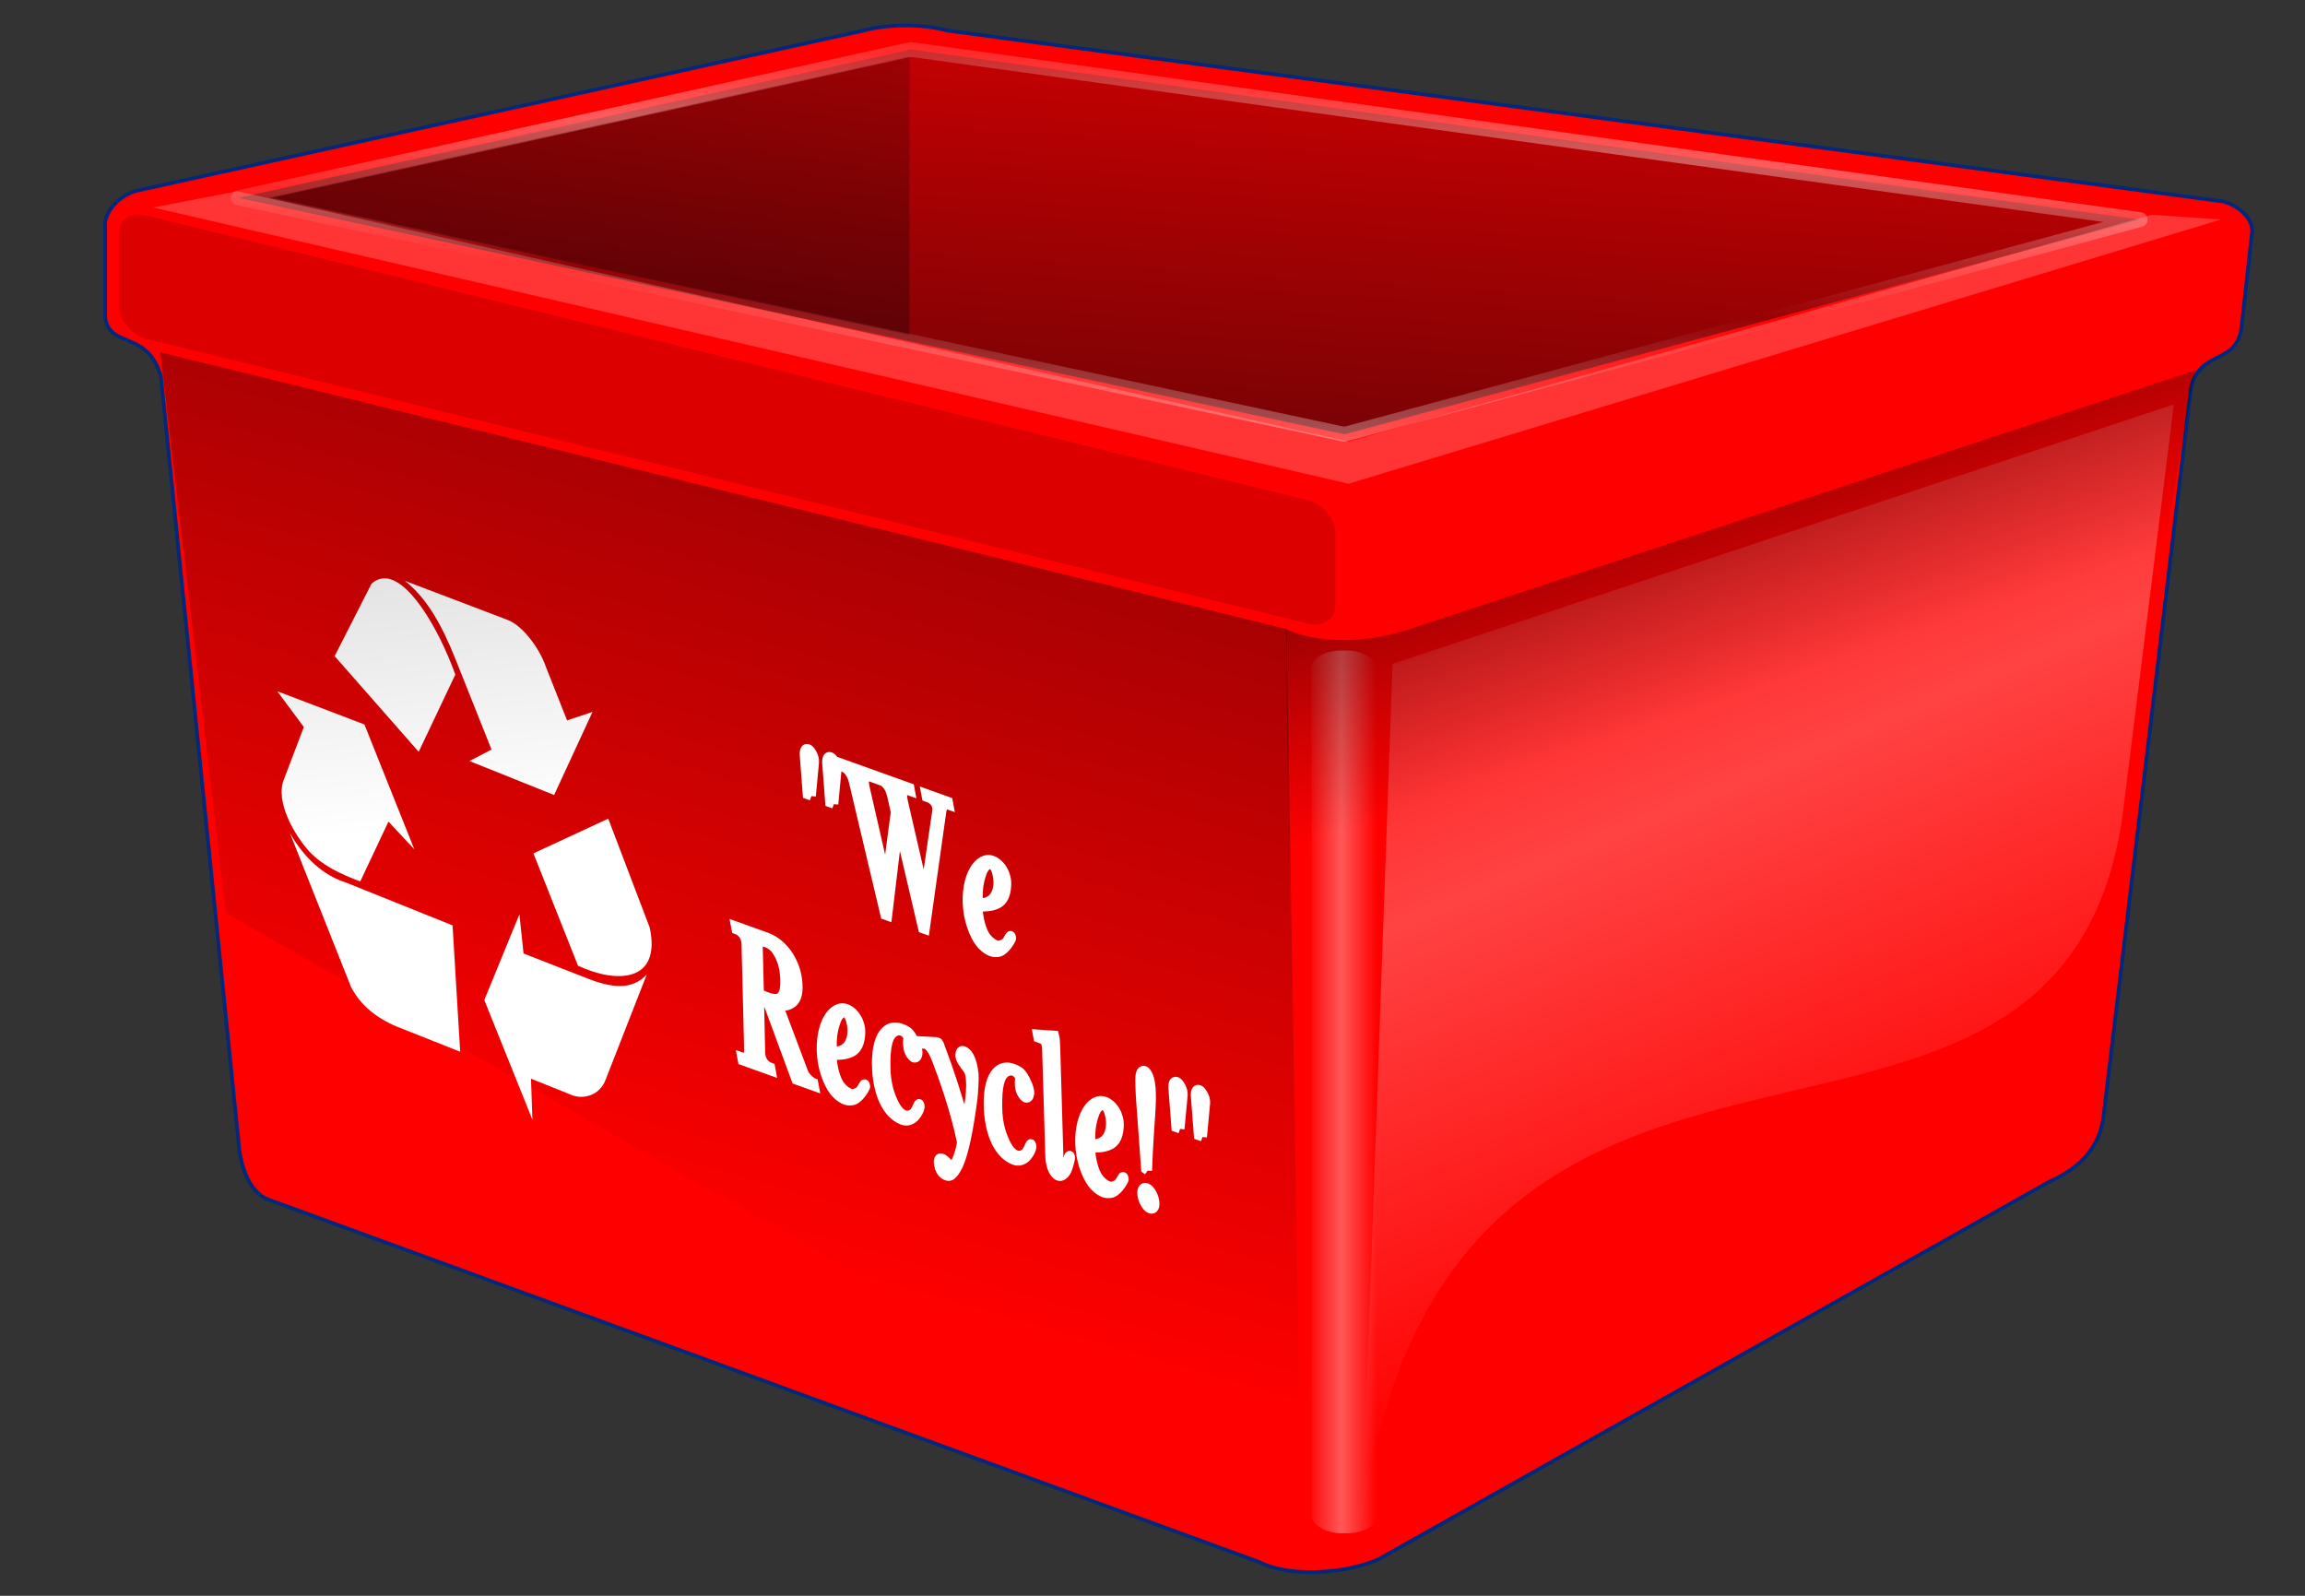
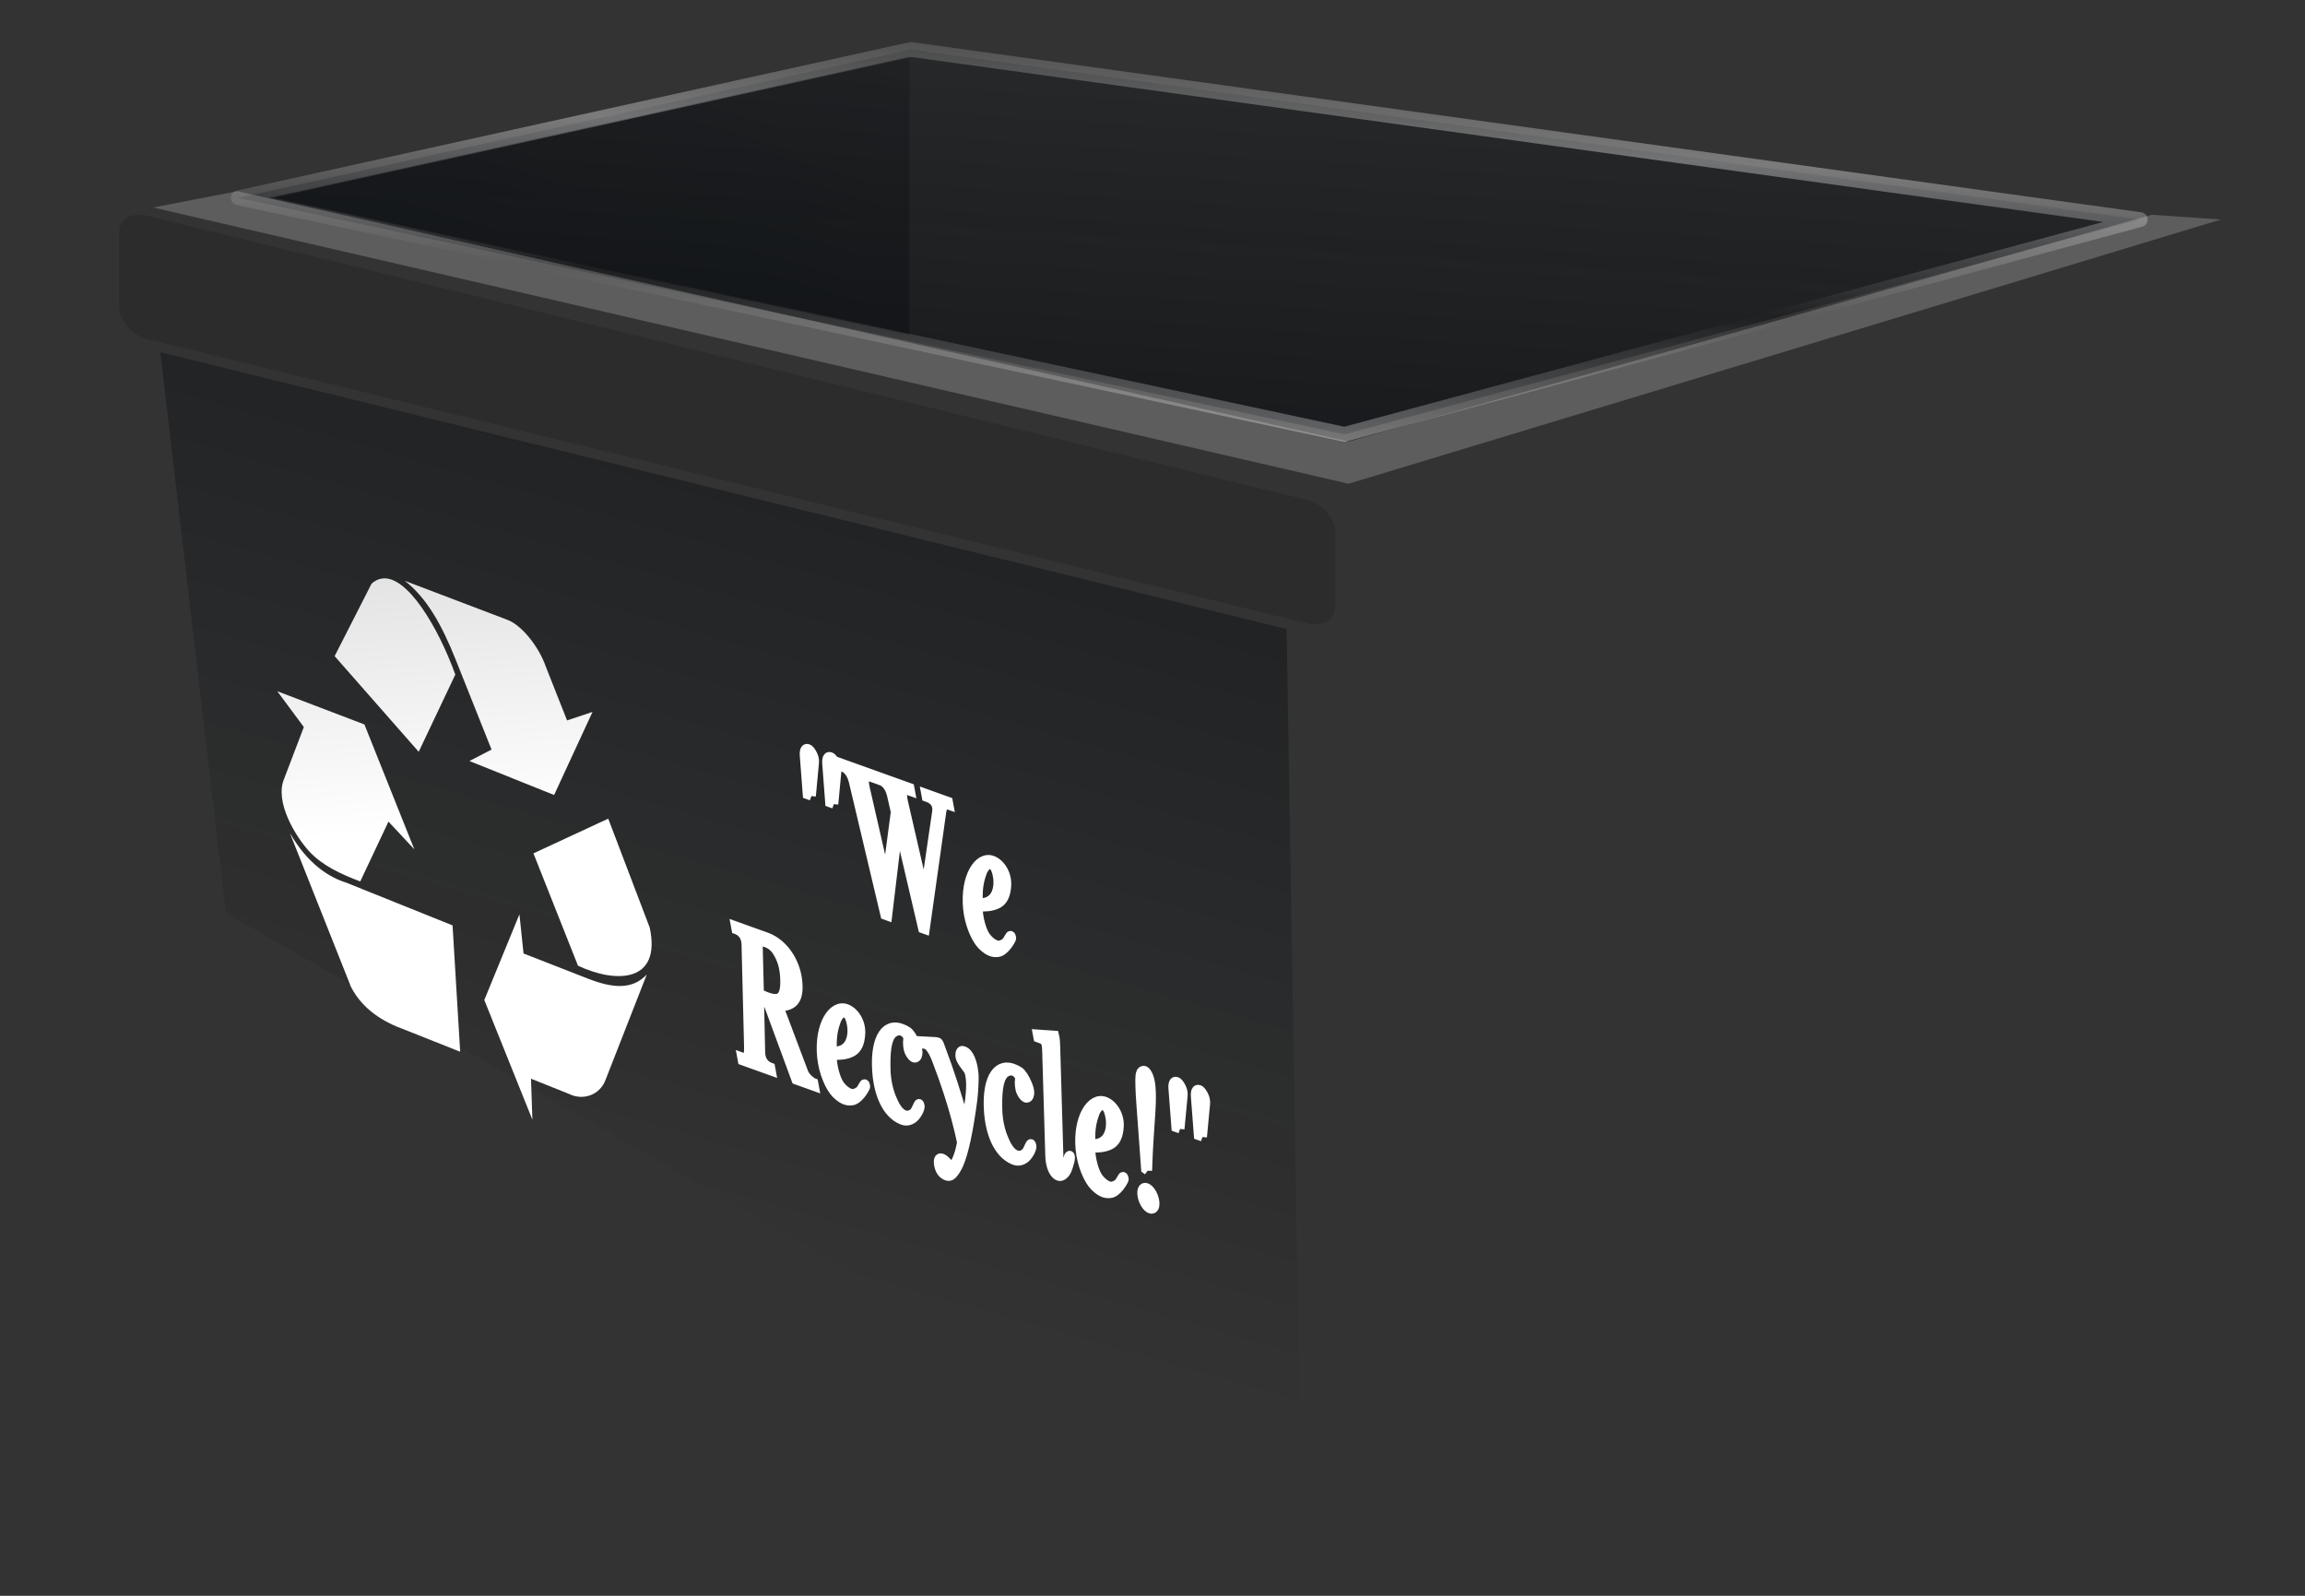
<svg xmlns="http://www.w3.org/2000/svg" xmlns:xlink="http://www.w3.org/1999/xlink" width="195" height="135">
  <rect width="100%" height="100%" fill="#333333" stroke="none" />
  <title>Green Bin</title>
  <defs>
    <linearGradient id="linearGradient3793">
      <stop stop-color="#000409" offset="0" id="stop3794" />
      <stop stop-color="#000409" stop-opacity="0" offset="1" id="stop3795" />
    </linearGradient>
    <linearGradient id="linearGradient3768">
      <stop stop-color="#dddddd" offset="0" id="stop3769" />
      <stop stop-color="#ffffff" offset="1" id="stop3770" />
    </linearGradient>
    <linearGradient id="linearGradient3764">
      <stop stop-color="#ffffff" offset="0" id="stop3765" />
      <stop stop-color="#ffffff" stop-opacity="0" offset="1" id="stop3766" />
    </linearGradient>
    <linearGradient id="linearGradient3753">
      <stop stop-color="#000409" offset="0" id="stop3754" />
      <stop stop-color="#000409" stop-opacity="0" offset="1" id="stop3755" />
    </linearGradient>
    <linearGradient y2="0.692" y1="0.048" xlink:href="#linearGradient3753" x2="0.214" x1="0.391" id="linearGradient3756" />
    <linearGradient y2="0.612" y1="0.233" xlink:href="#linearGradient3764" x2="0.401" x1="0.479" spreadMethod="reflect" id="linearGradient3767" />
    <linearGradient y2="0.469" y1="-0.117" xlink:href="#linearGradient3768" x2="0.404" x1="0.369" id="linearGradient3779" />
    <linearGradient y2="0.791" y1="0.36" xlink:href="#linearGradient3764" x2="0.533" x1="0.4" spreadMethod="reflect" id="linearGradient3784" />
    <linearGradient y2="0.444" y1="0.101" xlink:href="#linearGradient3753" x2="0.79" x1="0.58" id="linearGradient3790" />
    <linearGradient y2="-0.646" y1="1.109" xlink:href="#linearGradient3793" x2="0.718" x1="0.152" id="linearGradient3796" />
    <linearGradient y2="0.537" y1="0.537" xlink:href="#linearGradient3764" x2="1" x1="0.458" spreadMethod="reflect" id="linearGradient3801" />
    <radialGradient xlink:href="#linearGradient3753" r="54.056" id="radialGradient3806" gradientUnits="userSpaceOnUse" gradientTransform="matrix(1.638, 0, 0, 0.506, -151.427, 167.24)" fy="178.724" fx="56.758" cy="178.724" cx="56.758" />
    <radialGradient xlink:href="#linearGradient3753" r="54.056" id="radialGradient3808" gradientUnits="userSpaceOnUse" gradientTransform="matrix(0.976, -0.011, -0.016, 0.173, -322.68, 47.615)" fy="178.724" fx="56.758" cy="178.724" cx="56.758" />
    <linearGradient y2="-0.854" x2="2.033" y1="1.463" x1="0.431" id="linearGradient2456" xlink:href="#linearGradient3793" />
  </defs>
  <g>
    <title>Layer 1</title>
    <path fill="url(#radialGradient3806)" stroke-width="1.25" stroke-linecap="round" stroke-linejoin="round" stroke-miterlimit="4" stroke-opacity="0.594" id="path3802" d="m177.067,103.673c0,15.106 -39.638,27.352 -88.533,27.352c-48.896,0 -88.533,-12.246 -88.533,-27.352c0,-15.106 39.638,-27.352 88.533,-27.352c48.896,0 88.533,12.246 88.533,27.352z" />
-     <path opacity="0.275" fill="url(#radialGradient3808)" stroke-width="1.25" stroke-linecap="round" stroke-linejoin="round" stroke-miterlimit="4" stroke-opacity="0.594" id="path3807" d="m163.6,124.331c-0.478,5.161 -24.485,9.602 -53.62,9.919c-29.135,0.318 -52.366,-3.608 -51.887,-8.769c0.478,-5.161 24.485,-9.602 53.62,-9.919c29.135,-0.318 52.366,3.608 51.887,8.769z" />
-     <path fill="#ff0000" fill-rule="evenodd" stroke="#00287b" stroke-width="0.312" stroke-miterlimit="4" id="path3748" d="m13.612,31.851l6.572,64.803c0.085,1.442 0.679,4.157 2.545,4.835l83.8,30.658c2.884,1.442 7.759,0.848 10.134,-0.254l56.719,-31.93c2.545,-1.103 4.326,-2.969 4.581,-5.599l7.335,-61.076c0.424,-3.802 3.902,-2.26 4.326,-5.554l0.891,-8.016c0.17,-1.06 -0.933,-2.248 -2.418,-2.672l-107.961,-14.461c-2.163,-0.594 -5.045,-0.551 -7.081,-0l-61.613,13.577c-1.612,0.509 -2.714,2.036 -2.545,3.054l0,7.634c0.384,2.7 3.568,1.028 4.715,5z" />
    <path opacity="0.597" fill="url(#linearGradient3796)" fill-rule="evenodd" stroke="url(#linearGradient3767)" stroke-width="1.25" stroke-linejoin="round" stroke-miterlimit="4" stroke-opacity="0.594" id="path3750" d="m20.153,16.737l93.59,20.005l67.319,-18.163l-104.009,-14.396l-56.9,12.554z" />
    <path opacity="0.351" fill="url(#linearGradient3756)" fill-rule="evenodd" stroke-width="0.25pt" id="path3752" d="m13.563,29.797l95.284,23.419l1.254,76.086l-90.991,-52.061l-5.547,-47.444z" />
    <path fill="url(#linearGradient3779)" fill-rule="evenodd" stroke-width="0.25pt" id="path2742" d="m32.31,48.943c-0.303,0.047 -0.601,0.179 -0.879,0.438l-3.121,6.125l7.111,8.094l3.098,-6.531c-1.431,-3.975 -4.084,-8.452 -6.209,-8.125zm1.931,0.188c1.888,1.468 3.157,3.791 4.29,6.625l3.052,7.656l-1.871,0.969l7.165,2.875l3.25,-7.031l-2.154,0.719l-1.792,-4.531c-0.575,-1.683 -2.068,-3.576 -3.315,-4l-8.625,-3.281zm-10.785,9.344l2.248,3.031l-1.667,4.375c-0.837,1.978 1.005,4.932 2.133,6.156c1.111,1.205 2.769,1.957 4.306,2.531l2.387,-5.062l2.188,2.344l-4.221,-10.562l-7.375,-2.812zm28,10.781l-6.327,2.938l3.767,9.5c3.208,1.513 7.071,1.456 6.071,-3.219l-3.511,-9.219zm-26.931,1.219l5.175,13.031c1.001,1.92 2.75,2.959 4.511,3.594l4.719,1.875l-0.644,-10.688l-9.015,-3.625c-1.388,-0.433 -3.219,-1.533 -4.746,-4.188zm19.417,6.875l-2.971,7.25l4.069,10.125l-0.119,-3.469l3.202,1.281c1.184,0.602 2.65,0.11 3.119,-1.219l3.473,-8.875c-1.246,1.338 -2.967,1.135 -4.985,0.344l-5.44,-2.125l-0.348,-3.312z" />
    <path fill="#ffffff" stroke="#ffffff" stroke-width="0.755" stroke-miterlimit="4" id="text2783" d="m68.641,67.348l0.268,-2.858c0.048,-0.492 -0.328,-1.017 -0.476,-1.122c-0.248,-0.157 -0.439,-0.005 -0.395,0.554l0.252,3.3l0.352,0.126m1.898,0.681l0.268,-2.858c0.048,-0.492 -0.328,-1.017 -0.476,-1.122c-0.248,-0.157 -0.439,-0.005 -0.395,0.554l0.252,3.3l0.352,0.126m5.469,1.791l2.047,8.748l0.213,0.076l1.407,-9.989c0.035,-0.242 0.161,-0.689 0.609,-0.529l-0.061,-0.327l-1.92,-0.688l0.061,0.327c0.171,0.061 1.007,0.276 0.868,1.245l-1.009,6.922l-1.777,-7.718c-0.296,-1.278 0.254,-1.046 0.585,-0.928l-0.061,-0.327l-2.474,-0.887l0.061,0.327c0.203,0.073 0.66,0.339 0.861,1.209l0.32,1.405l-0.76,5.738l-1.763,-7.696c-0.296,-1.278 0.254,-1.046 0.585,-0.928l-0.061,-0.327l-2.474,-0.887l0.061,0.327c0.203,0.073 0.649,0.335 0.861,1.209l2.679,11.301l0.224,0.08l0.918,-7.685m9.182,9.745c-0.145,0.237 -0.396,0.333 -0.625,0.387c-0.229,0.054 -0.702,-0.133 -1.134,-0.695c-0.369,-0.489 -0.654,-1.542 -0.693,-2.507c0.514,-0.019 1.117,0.01 1.663,-0.27c0.445,-0.231 0.725,-0.708 0.768,-1.609c0.043,-1.003 -0.564,-1.866 -1.226,-2.103c-1.152,-0.413 -2.353,1.38 -2.091,4.089c0.135,1.373 0.713,2.616 1.204,3.114c0.674,0.683 1.114,0.637 1.339,0.616c0.589,-0.043 1.125,-1.023 1.173,-1.142c0.055,-0.133 -0.056,-0.411 -0.14,-0.271l-0.236,0.391m-2.434,-3.199c-0.017,-1.008 0.011,-1.609 0.331,-2.513c0.129,-0.378 0.36,-0.635 0.557,-0.7c0.29,-0.1 0.587,0.16 0.725,0.956c0.178,1.015 -0.091,2.362 -1.614,2.257m-18.501,8.222l0.724,0.362l2.362,6.416l1.557,0.558l-0.061,-0.327c-0.171,-0.061 -0.68,-0.448 -0.836,-0.86l-2.094,-5.556c0.832,-0.024 1.587,-0.246 1.609,-1.579c0.036,-1.957 -1.118,-3.78 -2.685,-4.342l-2.624,-0.941l0.061,0.327c0.309,0.111 0.823,0.414 0.839,1.252l0.214,8.634c0.034,1.15 -0.265,0.992 -0.584,0.877l0.061,0.327l2.453,0.88l-0.061,-0.327c-0.309,-0.111 -0.823,-0.414 -0.839,-1.252l-0.097,-4.449m-0.11,-4.522c-0.004,-0.29 0.047,-0.34 0.212,-0.416c0.392,0.073 0.954,0.206 1.361,0.845c0.449,0.704 0.63,1.415 0.666,2.361c0.068,1.926 -0.731,1.86 -2.14,1.185l-0.098,-3.974m8.695,12.049c-0.145,0.237 -0.396,0.333 -0.625,0.387c-0.229,0.054 -0.702,-0.133 -1.134,-0.695c-0.369,-0.489 -0.654,-1.542 -0.693,-2.507c0.514,-0.019 1.117,0.01 1.663,-0.27c0.445,-0.231 0.725,-0.708 0.768,-1.609c0.043,-1.003 -0.564,-1.866 -1.226,-2.104c-1.152,-0.413 -2.353,1.38 -2.091,4.089c0.135,1.373 0.713,2.616 1.204,3.114c0.674,0.683 1.114,0.637 1.339,0.616c0.589,-0.043 1.125,-1.023 1.173,-1.142c0.055,-0.133 -0.056,-0.411 -0.14,-0.271l-0.236,0.391m-2.434,-3.199c-0.017,-1.008 0.011,-1.609 0.331,-2.513c0.129,-0.378 0.36,-0.635 0.557,-0.7c0.29,-0.1 0.587,0.16 0.725,0.956c0.178,1.015 -0.091,2.362 -1.614,2.257m7.025,5.015c-0.182,0.359 -1.057,0.962 -1.827,-0.672c-0.23,-0.49 -0.651,-1.473 -0.655,-3.003c-0.021,-1.671 0.172,-2.621 0.732,-2.93c0.334,-0.186 0.626,-0.115 0.824,0.041c0.106,0.089 0.332,0.289 0.279,0.592c-0.038,0.224 -0.023,0.739 0.138,1.068c0.161,0.329 0.341,0.496 0.469,0.491c0.2,0.004 0.275,-0.292 0.269,-0.481c-0.013,-0.395 -0.285,-1.002 -0.538,-1.398c-0.263,-0.4 -0.402,-0.45 -0.739,-0.605c-1.371,-0.627 -2.405,0.615 -2.227,3.514c0.127,2.032 0.844,3.648 2.091,4.197c0.217,0.095 0.544,0.195 0.961,-0.08c0.266,-0.176 0.593,-0.67 0.636,-1.028c-0.002,-0.17 -0.081,-0.386 -0.162,-0.228l-0.252,0.521m2.636,4.324c-0.296,-0.31 -0.644,-0.469 -0.688,-0.06c-0.02,0.163 0.008,0.529 0.201,0.87c0.178,0.319 0.579,0.547 0.827,0.432c0.319,-0.157 0.637,-0.807 0.714,-0.983c0.454,-1.043 0.843,-2.924 1.178,-5.469c0.07,-0.535 0.142,-1.817 0.106,-2.169c-0.051,-0.545 -0.219,-1.505 -0.696,-1.88c-0.45,-0.331 -0.511,0.038 -0.51,0.309c0.003,0.341 0.391,0.819 0.654,1.169c0.186,0.254 0.2,0.598 0.233,0.831c0.135,1.373 -0.348,3.39 -0.452,3.692c-0.628,-2.263 -1.214,-4.137 -2.112,-6.513c-0.097,-0.256 -0.103,-0.343 -0.356,-0.366l-1.277,-0.067l0.061,0.277c0.278,0.049 0.677,-0.216 1.298,1.416c0.562,1.475 1.5,4.07 2.093,6.897c-0.153,0.896 -0.414,1.634 -0.805,2.105l-0.469,-0.491m6.821,-0.933c-0.182,0.359 -1.057,0.962 -1.827,-0.672c-0.23,-0.49 -0.651,-1.473 -0.655,-3.003c-0.021,-1.671 0.172,-2.621 0.732,-2.929c0.334,-0.186 0.626,-0.115 0.824,0.041c0.106,0.089 0.332,0.289 0.279,0.592c-0.038,0.224 -0.023,0.739 0.138,1.068c0.161,0.329 0.341,0.496 0.469,0.491c0.2,0.004 0.275,-0.292 0.269,-0.481c-0.013,-0.395 -0.285,-1.002 -0.538,-1.398c-0.263,-0.4 -0.402,-0.45 -0.739,-0.605c-1.371,-0.627 -2.405,0.615 -2.227,3.514c0.127,2.032 0.844,3.648 2.091,4.197c0.217,0.095 0.544,0.195 0.961,-0.08c0.266,-0.176 0.593,-0.67 0.636,-1.028c-0.002,-0.17 -0.081,-0.386 -0.162,-0.228l-0.252,0.521m2.42,-8.895c-0.011,-0.276 -0.022,-0.551 -0.098,-0.85l-1.462,-0.1l0.061,0.327c0.565,0.203 0.708,0.22 0.734,1.112l0.262,8.838c0.042,1.356 0.625,1.871 0.955,1.769c0.473,-0.136 0.615,-0.764 0.757,-1.291c0.089,-0.325 0.025,-0.619 -0.102,-0.444c-0.102,0.15 -0.153,0.947 -0.429,1.018c-0.447,0.111 -0.394,-0.837 -0.414,-1.32l-0.263,-9.059m5.403,11.531c-0.145,0.237 -0.396,0.333 -0.625,0.387c-0.229,0.054 -0.702,-0.133 -1.134,-0.695c-0.369,-0.489 -0.654,-1.542 -0.693,-2.507c0.514,-0.019 1.117,0.01 1.663,-0.27c0.445,-0.231 0.725,-0.708 0.768,-1.609c0.043,-1.003 -0.564,-1.866 -1.226,-2.104c-1.152,-0.413 -2.353,1.38 -2.091,4.089c0.135,1.373 0.713,2.616 1.204,3.114c0.674,0.683 1.114,0.637 1.339,0.616c0.589,-0.043 1.125,-1.023 1.173,-1.142c0.055,-0.133 -0.056,-0.411 -0.14,-0.271l-0.236,0.391m-2.434,-3.199c-0.017,-1.008 0.011,-1.609 0.331,-2.513c0.129,-0.378 0.36,-0.635 0.557,-0.7c0.29,-0.1 0.587,0.16 0.725,0.956c0.178,1.015 -0.091,2.362 -1.614,2.257m4.807,2.284c0.076,-2.333 0.175,-3.197 0.285,-5.076c0.109,-1.778 -0.033,-2.491 -0.171,-2.863c-0.159,-0.431 -0.343,-0.565 -0.461,-0.556c-0.225,0.021 -0.271,0.26 -0.298,0.437c-0.042,0.257 -0.011,1.337 0.067,2.35l0.405,5.579l0.173,0.13m-0.47,2.141c0.094,0.509 0.403,0.993 0.702,1.101c0.299,0.107 0.459,-0.209 0.365,-0.718c-0.094,-0.509 -0.403,-0.993 -0.702,-1.101c-0.299,-0.107 -0.459,0.209 -0.365,0.718m3.211,-5.674l0.268,-2.858c0.048,-0.492 -0.328,-1.017 -0.476,-1.122c-0.248,-0.157 -0.439,-0.005 -0.395,0.554l0.252,3.3l0.352,0.126m1.898,0.681l0.268,-2.858c0.048,-0.492 -0.328,-1.017 -0.476,-1.122c-0.248,-0.157 -0.439,-0.005 -0.395,0.554l0.252,3.3l0.352,0.126" />
-     <path opacity="0.261" fill="url(#linearGradient3784)" fill-rule="evenodd" stroke-width="0.25pt" id="path3780" d="m117.808,56.167l66.097,-21.953l-4.38,35.105c-5.733,37.183 -56.51,6.673 -64.279,58.87l2.563,-72.022z" />
-     <rect opacity="0.346" fill="url(#linearGradient3801)" stroke-width="1.25" stroke-linecap="round" stroke-linejoin="round" stroke-miterlimit="4" stroke-opacity="0.594" y="55.032" x="110.959" width="5.505" ry="1.439" rx="2.519" id="rect3797" height="74.679" />
-     <path opacity="0.408" fill="url(#linearGradient3790)" fill-rule="evenodd" stroke-width="0.25pt" id="path3786" d="m185.704,31.335l-66.918,22.037c-3.308,1.018 -7.249,1.102 -10.001,-0.149l0.259,22.328c1.654,-0.254 3.621,-0.084 6.5,-0.803c2.879,-0.72 66.58,-23.033 66.58,-23.033l3.58,-20.379z" />
    <path opacity="0.204" fill="#ffffff" fill-rule="evenodd" stroke-width="0.25pt" id="path3791" d="m12.953,17.554l7.126,-1.378l94.009,21.184l67.947,-19.192l5.853,0.404l-73.8,22.351l-101.135,-23.369z" />
    <rect opacity="0.3" fill="#000409" fill-opacity="0.467" stroke-width="1.25" stroke-linecap="round" stroke-linejoin="round" stroke-miterlimit="4" stroke-opacity="0.594" y="15.192" x="10.374" width="105.967" transform="matrix(0.971, 0.238, 0, 1, 0, 0)" ry="2.071" rx="2.387" id="rect3809" height="10.437" />
    <path opacity="0.4" fill="url(#linearGradient2456)" fill-rule="evenodd" stroke-width="1.25" stroke-linejoin="round" stroke-miterlimit="4" stroke-opacity="0.594" id="path2452" d="m76.938,4.771l-54.235,11.969l54.235,11.581l0,-23.551z" />
  </g>
</svg>